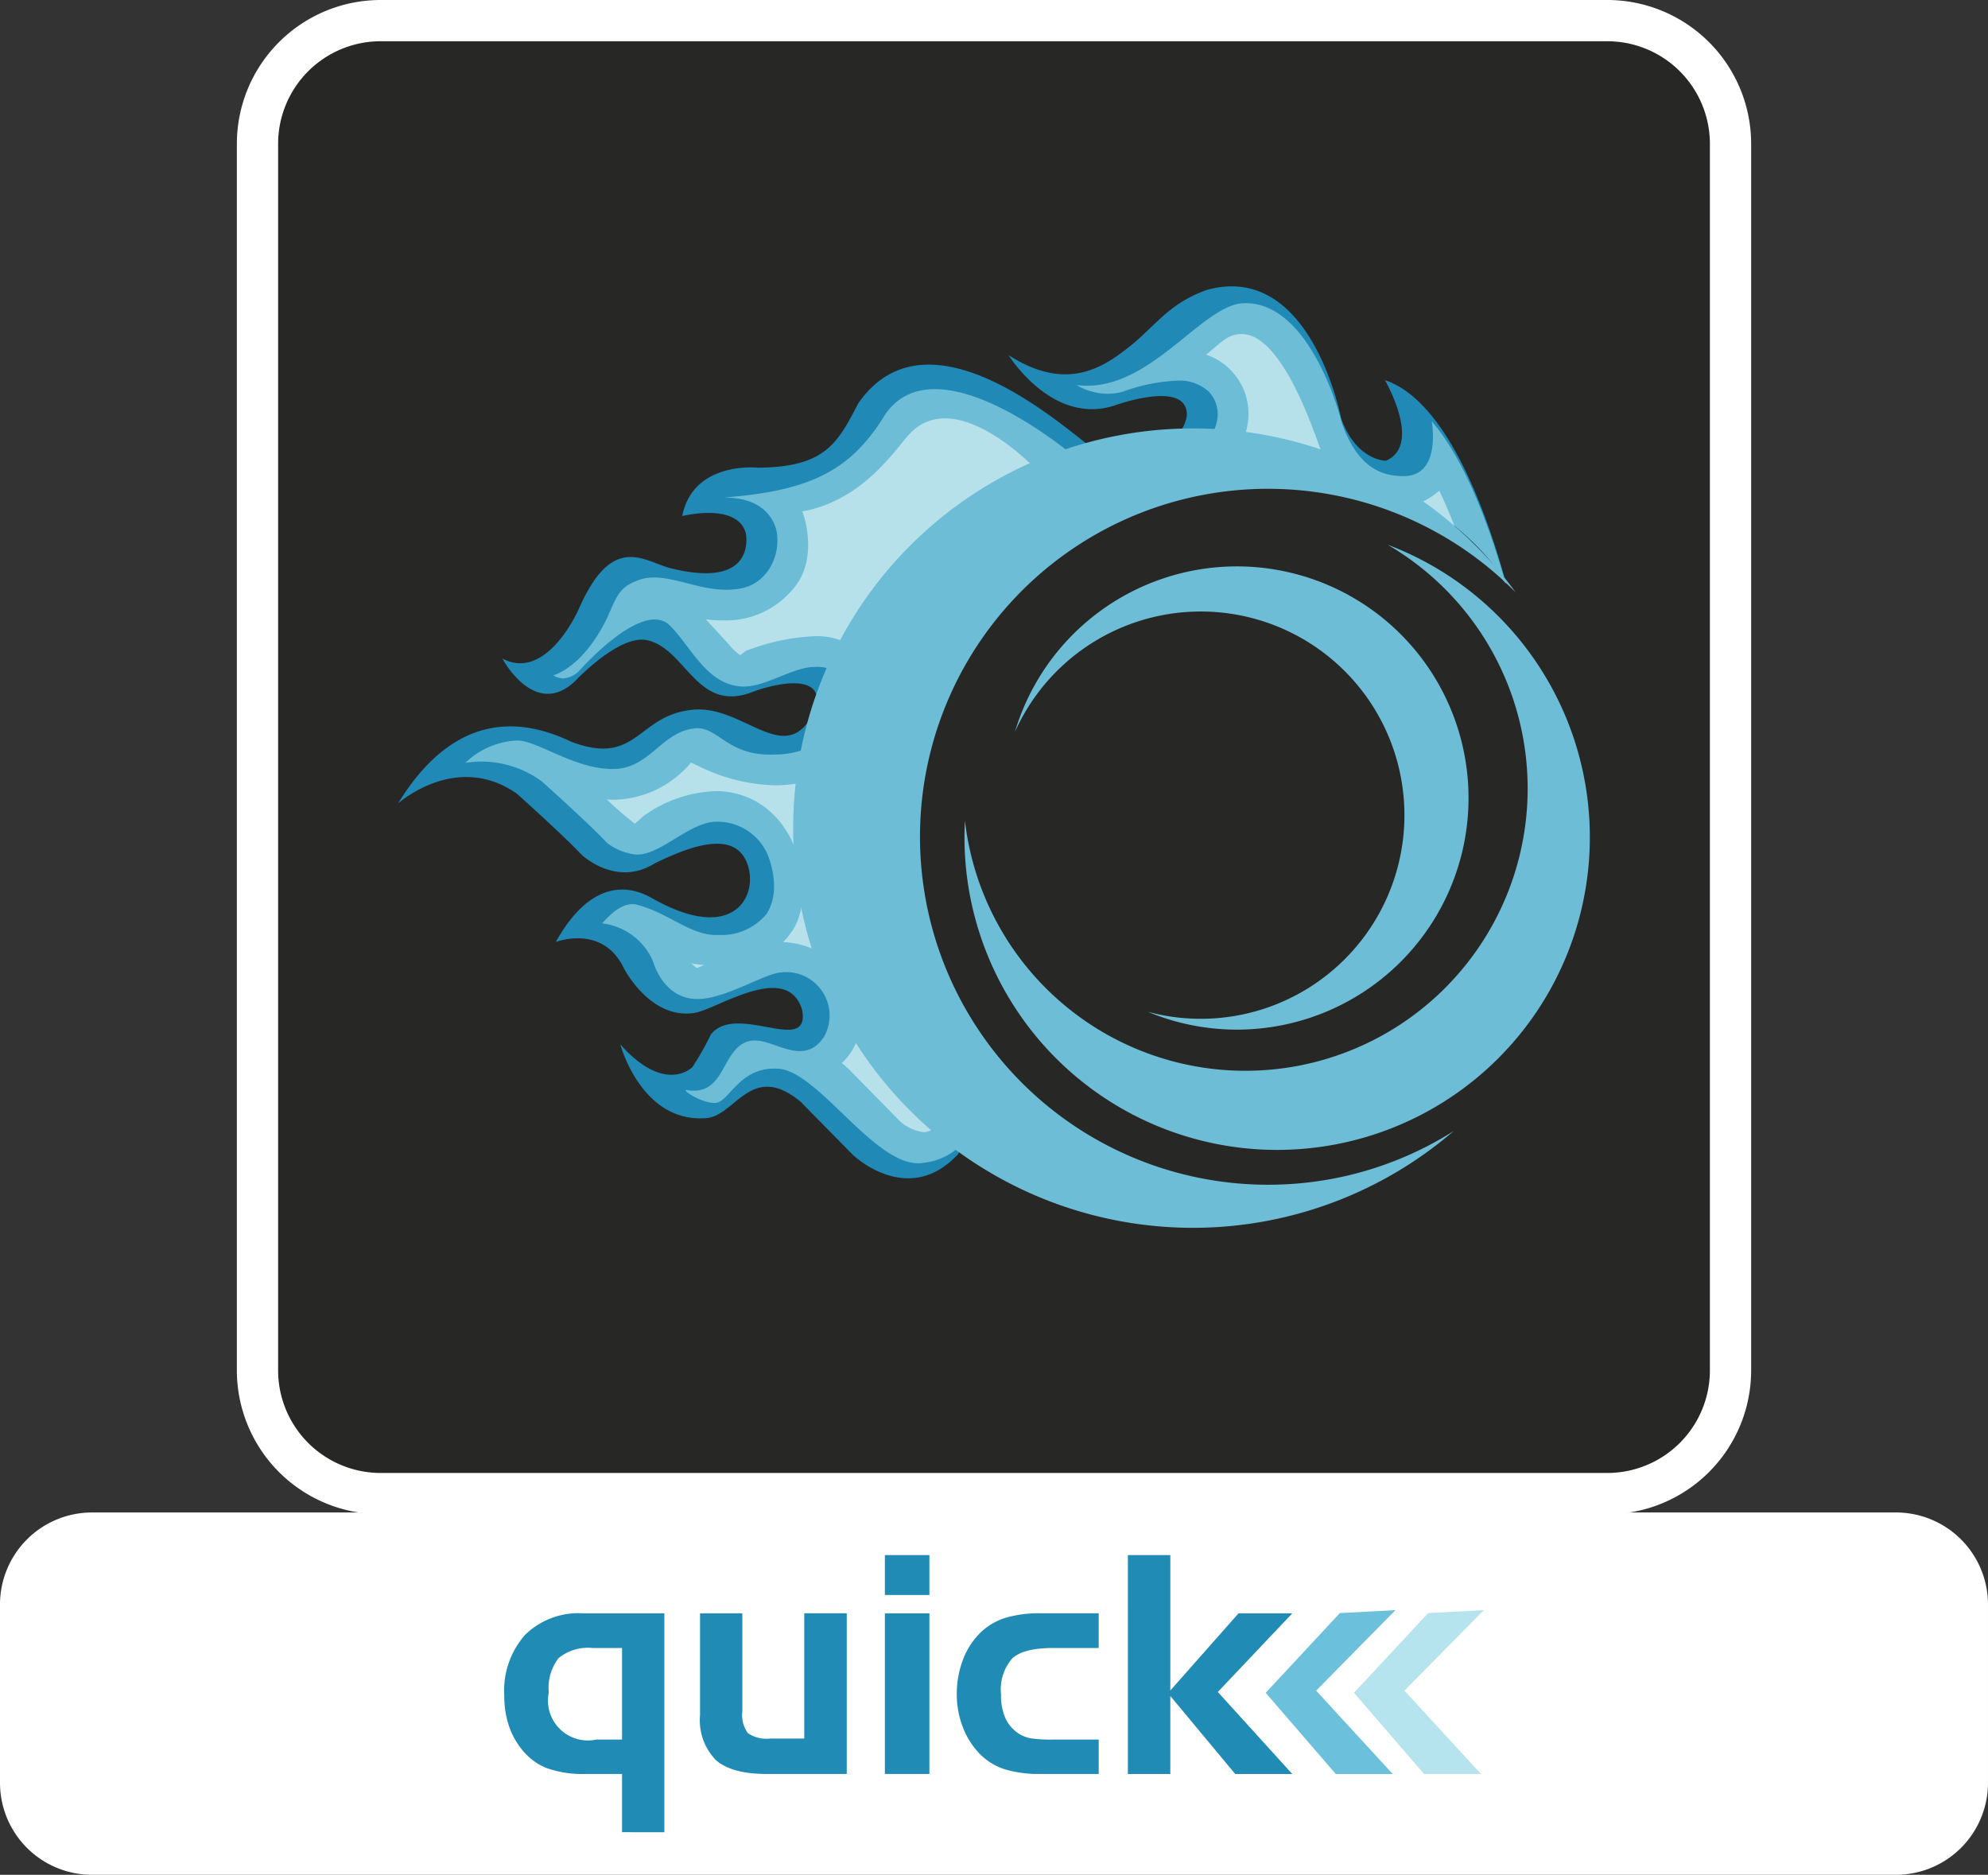
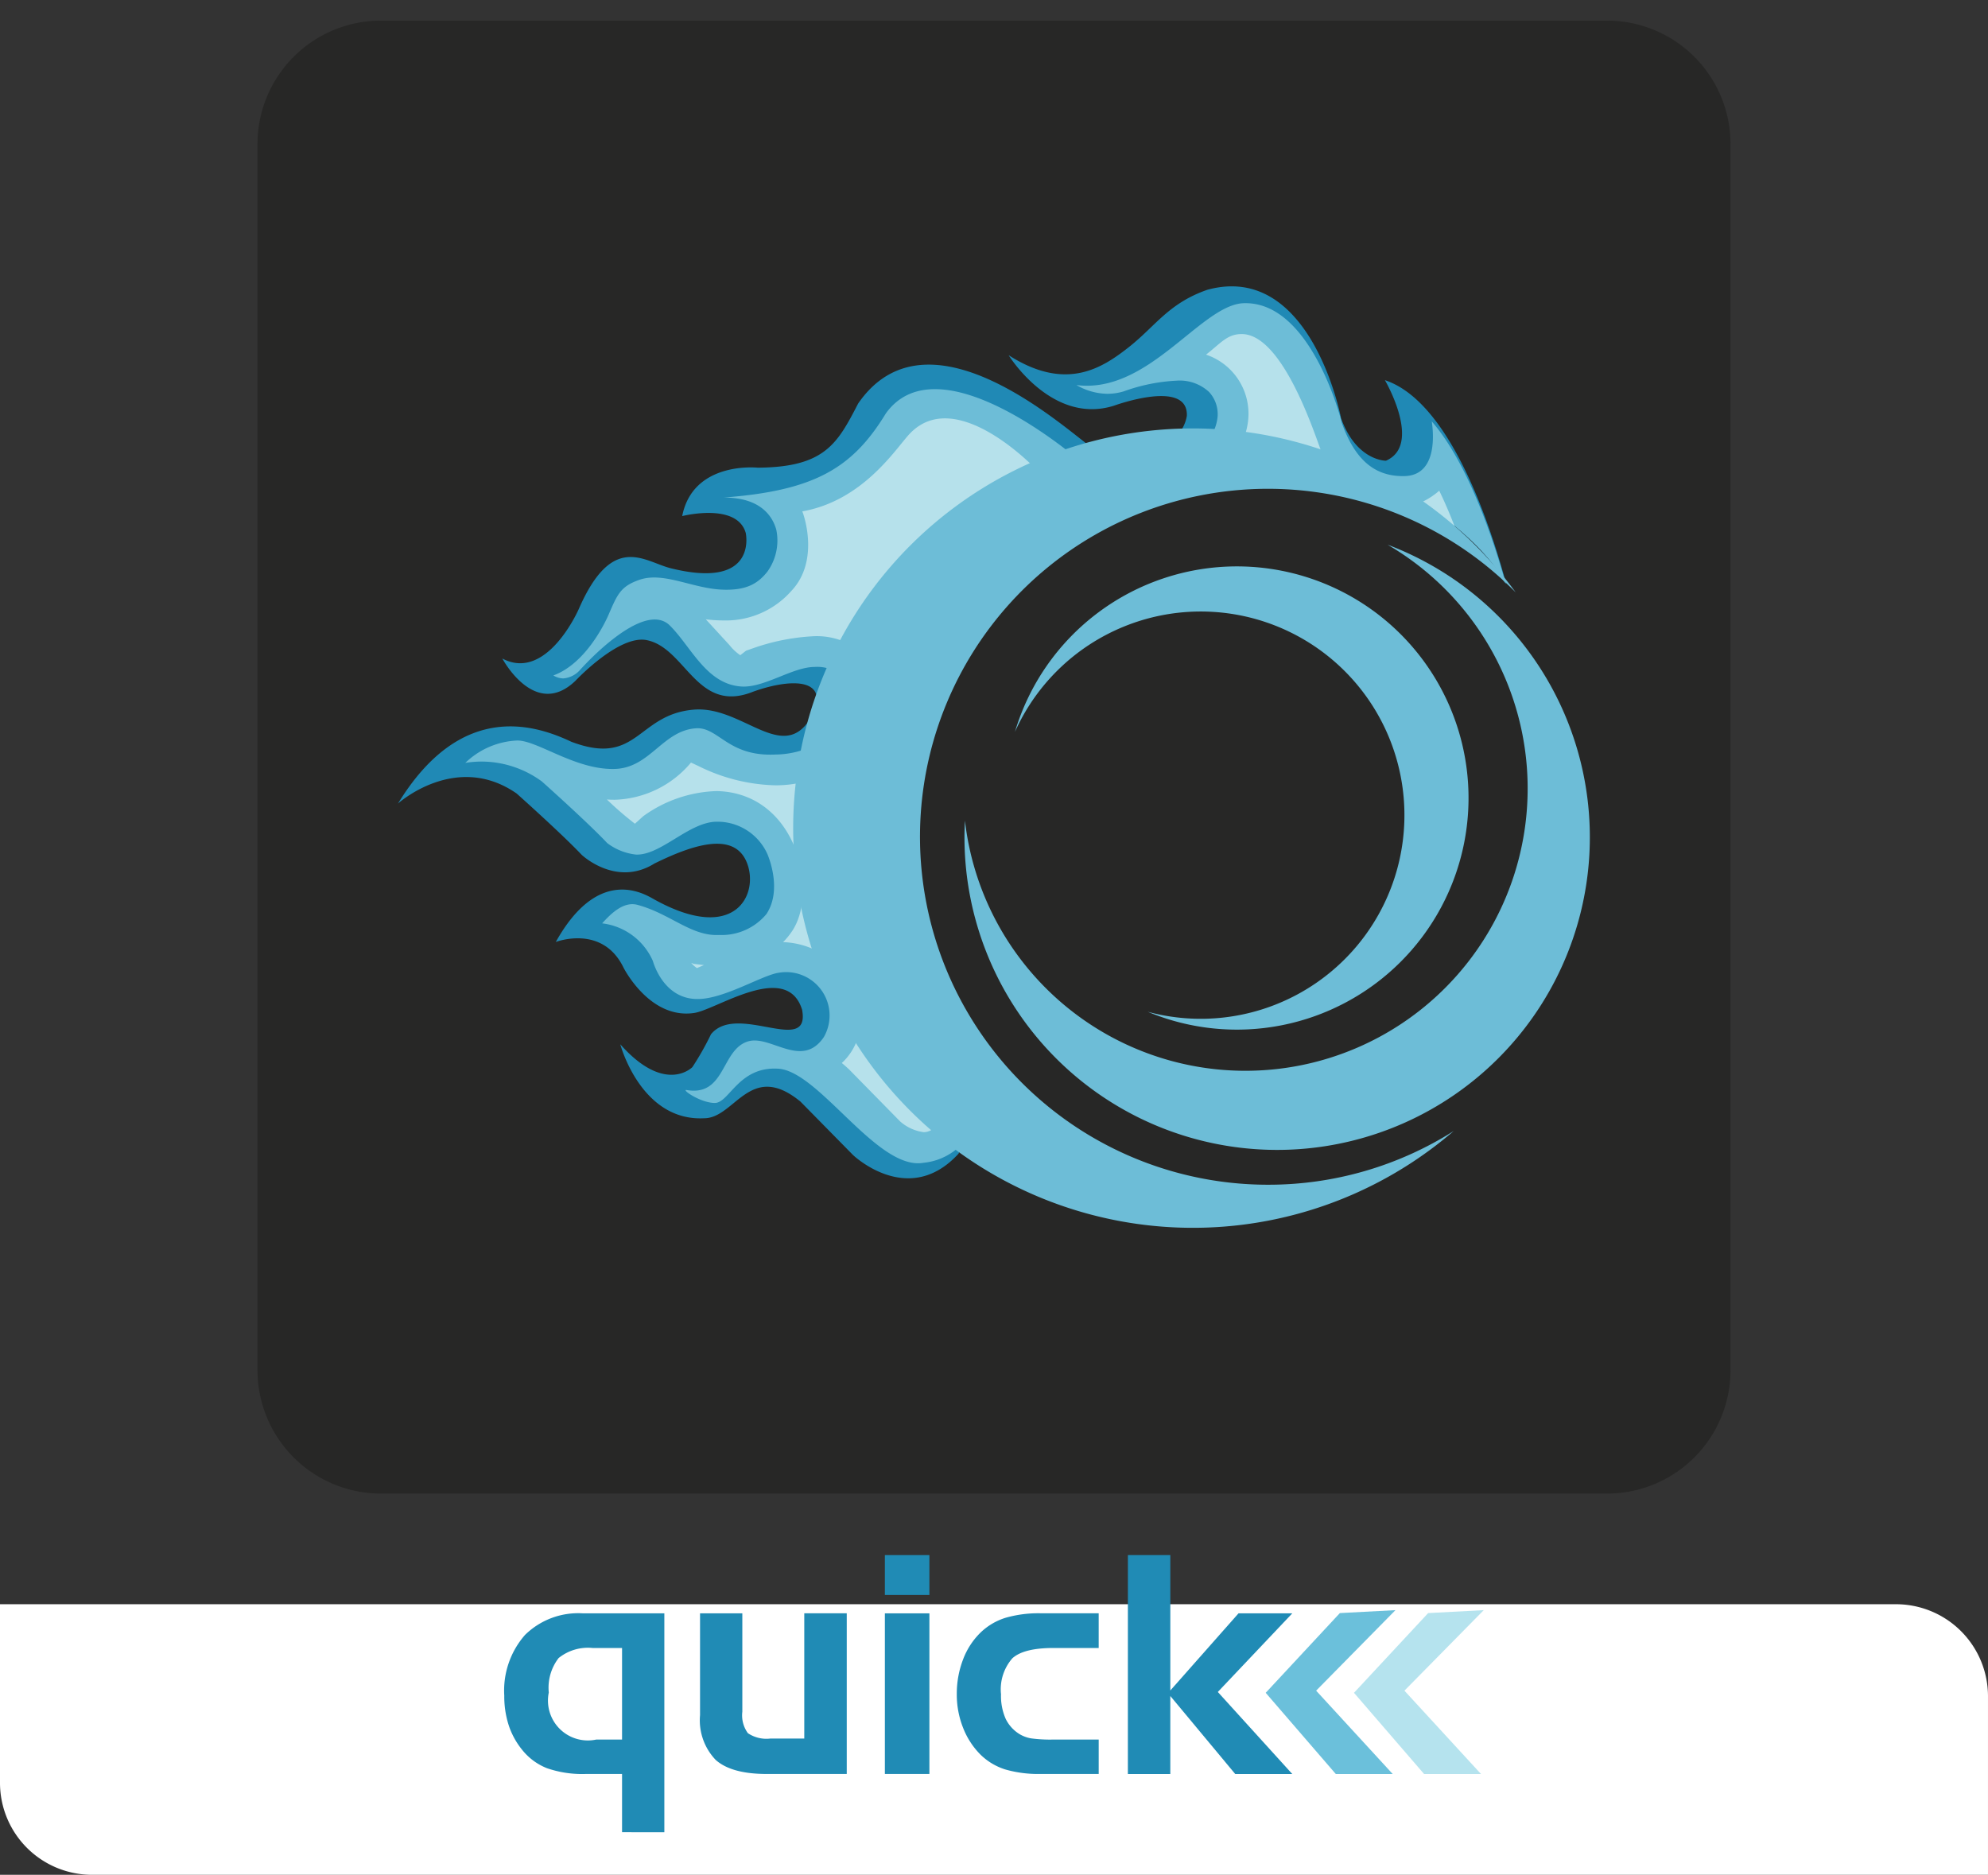
<svg xmlns="http://www.w3.org/2000/svg" id="Group_8805" data-name="Group 8805" width="190.86" height="180" viewBox="0 0 190.86 180">
  <rect x="0" y="0" width="190.86" height="180" fill="#333333" stroke="none" />
  <defs>
    <clipPath id="clip-path">
      <rect id="Rectangle_2712" data-name="Rectangle 2712" width="190.86" height="180" fill="none" />
    </clipPath>
  </defs>
  <g id="Group_8804" data-name="Group 8804" clip-path="url(#clip-path)">
-     <path id="Path_32932" data-name="Path 32932" d="M182.05,768.326H8.809A8.835,8.835,0,0,1,0,759.517V742.348a8.835,8.835,0,0,1,8.809-8.809H182.05a8.835,8.835,0,0,1,8.809,8.809v17.168a8.835,8.835,0,0,1-8.809,8.809" transform="translate(0 -588.326)" fill="#fff" />
+     <path id="Path_32932" data-name="Path 32932" d="M182.05,768.326H8.809A8.835,8.835,0,0,1,0,759.517V742.348H182.05a8.835,8.835,0,0,1,8.809,8.809v17.168a8.835,8.835,0,0,1-8.809,8.809" transform="translate(0 -588.326)" fill="#fff" />
    <path id="Path_32933" data-name="Path 32933" d="M254.475,151.419H136.694A11.854,11.854,0,0,1,124.875,139.6V21.819A11.854,11.854,0,0,1,136.694,10H254.475a11.854,11.854,0,0,1,11.819,11.819V139.6a11.854,11.854,0,0,1-11.819,11.819" transform="translate(-100.154 -8.02)" fill="#272726" />
-     <path id="Path_32934" data-name="Path 32934" d="M246.455,145.378H128.674a13.814,13.814,0,0,1-13.8-13.8V13.8A13.814,13.814,0,0,1,128.674,0H246.455a13.814,13.814,0,0,1,13.8,13.8V131.58a13.814,13.814,0,0,1-13.8,13.8M128.674,3.959a9.851,9.851,0,0,0-9.839,9.839V131.58a9.85,9.85,0,0,0,9.839,9.839H246.455a9.85,9.85,0,0,0,9.839-9.839V13.8a9.85,9.85,0,0,0-9.839-9.839Z" transform="translate(-92.134)" fill="#fff" />
    <path id="Path_32935" data-name="Path 32935" d="M499.261,150.347s7.165-2.634,7.008.97a3.5,3.5,0,0,1-.893,1.826c15.638-.888,28.24,8.607,31.142,13.7-.068-.055-.139-.109-.209-.164q.32.391.63.792c-1.761-6.489-5.6-17.582-11.652-19.578,0,0,3.628,6.2.1,7.732,0,0-2.838.036-4.311-4.076,0,0-2.855-15.051-12.832-12.336-3.738,1.3-4.977,3.486-7.534,5.5s-6.028,4.315-11.548.784c0,0,4.141,6.726,10.1,4.849" transform="translate(-392.326 -111.392)" fill="#2089b5" />
    <path id="Path_32936" data-name="Path 32936" d="M233.1,214.965c2.55-12.488,11.7-22.514,16.885-25.592a40.359,40.359,0,0,1,9.973-4.432c-1.038-.2-15.54-14.744-22.7-4.366-1.981,3.817-3.164,6.126-9.655,6.162,0,0-6.193-.662-7.24,4.648,0,0,5.255-1.338,6.1,1.617,0,0,1.239,5.516-7.257,3.377-2.558-.674-5.554-3.427-8.771,3.926,0,0-3.053,7.031-7.34,4.755,0,0,3.117,5.892,7.023,2.135,0,0,4.163-4.446,6.844-3.9,3.766.765,4.8,7.118,10.2,4.954,3.171-1.142,6.924-1.452,6,1.618-2.677,6.022-6.739-.3-11.665.1-5.476.447-5.373,5.508-11.775,3.086-3.619-1.709-10.644-3.878-16.645,5.931,0,0,5.563-5.018,11.394-.962,0,0,4.384,3.916,6.235,5.879,0,0,3.3,3.147,6.995.84,3.511-1.723,7.514-3.125,8.811-.225,1.339,3-.934,8.133-8.984,3.587-1.2-.679-5.381-2.864-9.3,4.171,0,0,4.465-1.726,6.5,2.459,0,0,2.486,4.969,6.748,4.363,2.128-.272,8.93-5.069,10.4-.31.818,4.48-6.253-.73-8.75,2.352a27.607,27.607,0,0,1-1.784,3.151s-2.6,2.681-6.923-2.189c0,0,1.971,7.417,8.05,7.1,2.961.007,4.407-5.568,9.248-1.6l5.043,5.126s5.338,5.122,10.137-.13c0,0,.028-.075.081-.206A38.32,38.32,0,0,1,233.1,214.965" transform="translate(-154.868 -141.836)" fill="#2089b5" />
    <path id="Path_32937" data-name="Path 32937" d="M259.238,356.405c.126-.618.273-1.228.43-1.833a8.645,8.645,0,0,1-4.24,1.147c-4.579.213-5.448-2.689-7.645-2.517-3.185.25-4.373,3.8-7.756,3.9-3.746.117-7.4-2.73-9.352-2.73a7.626,7.626,0,0,0-5,2.149,9.988,9.988,0,0,1,1.578-.127,9.822,9.822,0,0,1,5.686,1.847l.073.052.066.059c.182.161,4.453,3.982,6.223,5.871a5.567,5.567,0,0,0,2.756,1.1c2.384.1,5.114-3.154,7.766-3.154a5.252,5.252,0,0,1,4.851,3.1c.15.349,1.421,3.471-.085,5.759a5.583,5.583,0,0,1-4.554,2.015c-2.677.134-4.665-2.035-7.824-2.89-1.306-.353-2.486.76-3.4,1.774a6.108,6.108,0,0,1,4.867,3.605c.017.036.965,3.689,4.319,3.66,2.535,0,6.222-2.318,7.789-2.525a4.167,4.167,0,0,1,4.312,6.175c-2.1,3.114-5.1-.222-7.267.415-2.61.767-2.15,5.309-5.9,4.674-.586-.1,1.31,1.24,2.7,1.24s2.291-3.539,6.1-3.288c3.939.259,9.517,9.817,13.937,9.032a5.877,5.877,0,0,0,3.171-1.317,38.31,38.31,0,0,1-13.612-37.2" transform="translate(-181.002 -283.276)" fill="#6dbdd7" />
    <path id="Path_32938" data-name="Path 32938" d="M270.871,215.735c.407-.45,6.043-6.69,8.6-4.373,2.079,2.008,3.522,5.69,6.928,5.919,2.191.147,4.925-1.876,7.02-1.876a3.586,3.586,0,0,1,2.72.944c3.869-8.571,10.215-15.07,14.213-17.442a41.1,41.1,0,0,1,7.957-3.792c-.148-.045-12.981-11.045-18.027-4.065-3.246,5.34-6.95,7.431-15.59,8.09h.039c3.6,0,4.68,1.872,5.023,3.075a5.114,5.114,0,0,1-.867,4.057c-.912,1.136-2,1.78-4.22,1.713-2.929-.087-5.71-1.763-8.06-.945-1.825.635-2.115,1.417-2.97,3.387-.232.535-2.1,4.633-5.284,5.792a1.933,1.933,0,0,0,.95.286,2.4,2.4,0,0,0,1.569-.769" transform="translate(-215.228 -151.369)" fill="#6dbdd7" />
    <path id="Path_32939" data-name="Path 32939" d="M526.581,155.494a17.392,17.392,0,0,1,5.055-1.02,4.144,4.144,0,0,1,3.118,1.084,3.139,3.139,0,0,1,.816,2.421,4.373,4.373,0,0,1-.536,1.661c14.085.484,25.143,9.005,27.837,13.737-.069-.055-.14-.11-.21-.165q.286.349.564.705c-1.442-5.168-3.872-11.832-7.09-15.535.144.932.631,5.183-2.617,5.253-2.413.052-4.575-1.064-6-5.056l-.038-.1-.02-.107c-.023-.113-2.961-11.774-9.566-11.326-4.088.4-9.047,8.728-15.872,7.849a6.048,6.048,0,0,0,2.969.84,5.486,5.486,0,0,0,1.594-.24" transform="translate(-418.678 -117.926)" fill="#6dbdd7" />
    <path id="Path_32940" data-name="Path 32940" d="M692.3,241.818c-.5-1.329-1.049-2.629-1.635-3.838a7.036,7.036,0,0,1-1.8,1.153,36.115,36.115,0,0,1,3.44,2.685" transform="translate(-552.489 -190.869)" fill="#b6e1eb" />
    <path id="Path_32941" data-name="Path 32941" d="M311.235,387.07a7.828,7.828,0,0,1,4.049,1.3,38.752,38.752,0,0,1-1.283-16.9,11.311,11.311,0,0,1-3.521.544,17.461,17.461,0,0,1-7.348-1.839l-.74-.346a9.916,9.916,0,0,1-7.313,3.572c-.249,0-.5-.009-.763-.027a32.018,32.018,0,0,0,2.694,2.328c.026-.025.8-.724.8-.724a12.626,12.626,0,0,1,7.062-2.411c7.674.181,9.8,9.6,7.233,13.437a7.155,7.155,0,0,1-.874,1.069" transform="translate(-236.053 -296.616)" fill="#b6e1eb" />
    <path id="Path_32942" data-name="Path 32942" d="M409.9,501.517a5.709,5.709,0,0,1-1.037,2.112,5.781,5.781,0,0,1-.614.668q.34.279.676.593l4.908,5a4.246,4.246,0,0,0,2.277,1.046,1.455,1.455,0,0,0,.923-.341,38.716,38.716,0,0,1-7.133-9.072" transform="translate(-327.43 -402.236)" fill="#b6e1eb" />
    <path id="Path_32943" data-name="Path 32943" d="M356.787,225c3.878-7.213,9.306-12.6,12.869-14.716a42.718,42.718,0,0,1,4.448-2.378s-7.72-8.275-12.235-3.512c-1.323,1.4-4.429,6.406-10.31,7.452.156.352,1.682,4.769-1.063,7.65a8.382,8.382,0,0,1-6.524,2.819,13.765,13.765,0,0,1-1.676-.108l2.258,2.46.176.211a4.5,4.5,0,0,0,.877.776l.547-.43.685-.242a20.543,20.543,0,0,1,5.884-1.154A6.828,6.828,0,0,1,356.787,225" transform="translate(-274.534 -162.747)" fill="#b6e1eb" />
    <path id="Path_32944" data-name="Path 32944" d="M588.946,170.257a6.9,6.9,0,0,1-.374,1.639,38.888,38.888,0,0,1,7.508,1.668c-.354-.626-3.552-11.548-7.755-11.548-1.376,0-1.959.826-3.424,1.976a5.982,5.982,0,0,1,4.045,6.265" transform="translate(-469.113 -129.943)" fill="#b6e1eb" />
    <path id="Path_32945" data-name="Path 32945" d="M335.215,466.989a2.543,2.543,0,0,0,.551.5l.674-.291c-.15-.014-.986-.117-.986-.117Z" transform="translate(-268.855 -374.543)" fill="#b6e1eb" />
    <path id="Path_32946" data-name="Path 32946" d="M430.348,280.445a33.408,33.408,0,1,1,23.775-56.869,38.375,38.375,0,1,0-5.954,51.713,33.248,33.248,0,0,1-17.821,5.156" transform="translate(-308.606 -166.699)" fill="#6dbdd7" />
    <path id="Path_32947" data-name="Path 32947" d="M508.375,264.209a27.1,27.1,0,1,1-40.588,26.481c-.028.531-.045,1.064-.045,1.6a30.02,30.02,0,1,0,40.633-28.083" transform="translate(-375.147 -211.906)" fill="#6dbdd7" />
    <path id="Path_32948" data-name="Path 32948" d="M513.531,274.693a22.244,22.244,0,0,0-21.314,15.888,19.552,19.552,0,1,1,12.744,26.872,22.238,22.238,0,1,0,8.57-42.76" transform="translate(-394.777 -220.314)" fill="#6dbdd7" />
    <path id="Path_32949" data-name="Path 32949" d="M626.287,780.9l-7.615,7.731,7.35,8h-5.464l-6.728-7.794,7.12-7.655Z" transform="translate(-492.315 -626.31)" fill="#6bc0db" />
    <path id="Path_32950" data-name="Path 32950" d="M669.1,780.9l-7.615,7.731,7.35,8h-5.464l-6.728-7.794,7.12-7.655Z" transform="translate(-526.651 -626.31)" fill="#b5e3ee" />
    <path id="Path_32951" data-name="Path 32951" d="M255.863,803.457v-5.59h-3.488a10.362,10.362,0,0,1-3.731-.558,5.742,5.742,0,0,1-2.416-1.815,7.354,7.354,0,0,1-1.258-2.337,9.067,9.067,0,0,1-.415-2.809,8.093,8.093,0,0,1,1.987-5.825,7.287,7.287,0,0,1,5.532-2.08h7.849v21.015Zm-2.487-8.892h2.487v-8.792h-2.816a4.486,4.486,0,0,0-3.274.965,4.663,4.663,0,0,0-.944,3.31,3.828,3.828,0,0,0,4.546,4.518" transform="translate(-196.142 -627.548)" fill="#208bb5" />
    <path id="Path_32952" data-name="Path 32952" d="M353.6,797.867h-7.677q-3.388,0-4.9-1.344a5.494,5.494,0,0,1-1.508-4.3v-9.779h4.06v9.45a2.894,2.894,0,0,0,.536,2.059,3.186,3.186,0,0,0,2.137.515h3.274V782.442H353.6Z" transform="translate(-272.307 -627.548)" fill="#208bb5" />
    <path id="Path_32953" data-name="Path 32953" d="M433.413,758.037h-4.275v-3.831h4.275Zm0,17.183h-4.275V759.8h4.275Z" transform="translate(-344.185 -604.902)" fill="#208bb5" />
    <path id="Path_32954" data-name="Path 32954" d="M473.311,794.565h4.332v3.3h-5.532a11.447,11.447,0,0,1-3.453-.436,5.944,5.944,0,0,1-2.352-1.408,7.449,7.449,0,0,1-1.68-2.58,8.617,8.617,0,0,1-.607-3.224,9.167,9.167,0,0,1,.6-3.338,7.086,7.086,0,0,1,1.687-2.595,6.06,6.06,0,0,1,2.38-1.408,11.418,11.418,0,0,1,3.424-.436h5.532v3.331h-4.332q-2.874,0-3.96.994a4.533,4.533,0,0,0-1.086,3.452,5.443,5.443,0,0,0,.443,2.345,3.521,3.521,0,0,0,1.372,1.5,3.239,3.239,0,0,0,1.065.386,13.632,13.632,0,0,0,2.166.114" transform="translate(-372.161 -627.548)" fill="#208bb5" />
    <path id="Path_32955" data-name="Path 32955" d="M546.994,754.205h4.074v13l6.547-7.406h5.161l-7.148,7.548,7.148,7.877H557.3l-6.233-7.491v7.491h-4.074Z" transform="translate(-438.71 -604.901)" fill="#208bb5" />
  </g>
</svg>